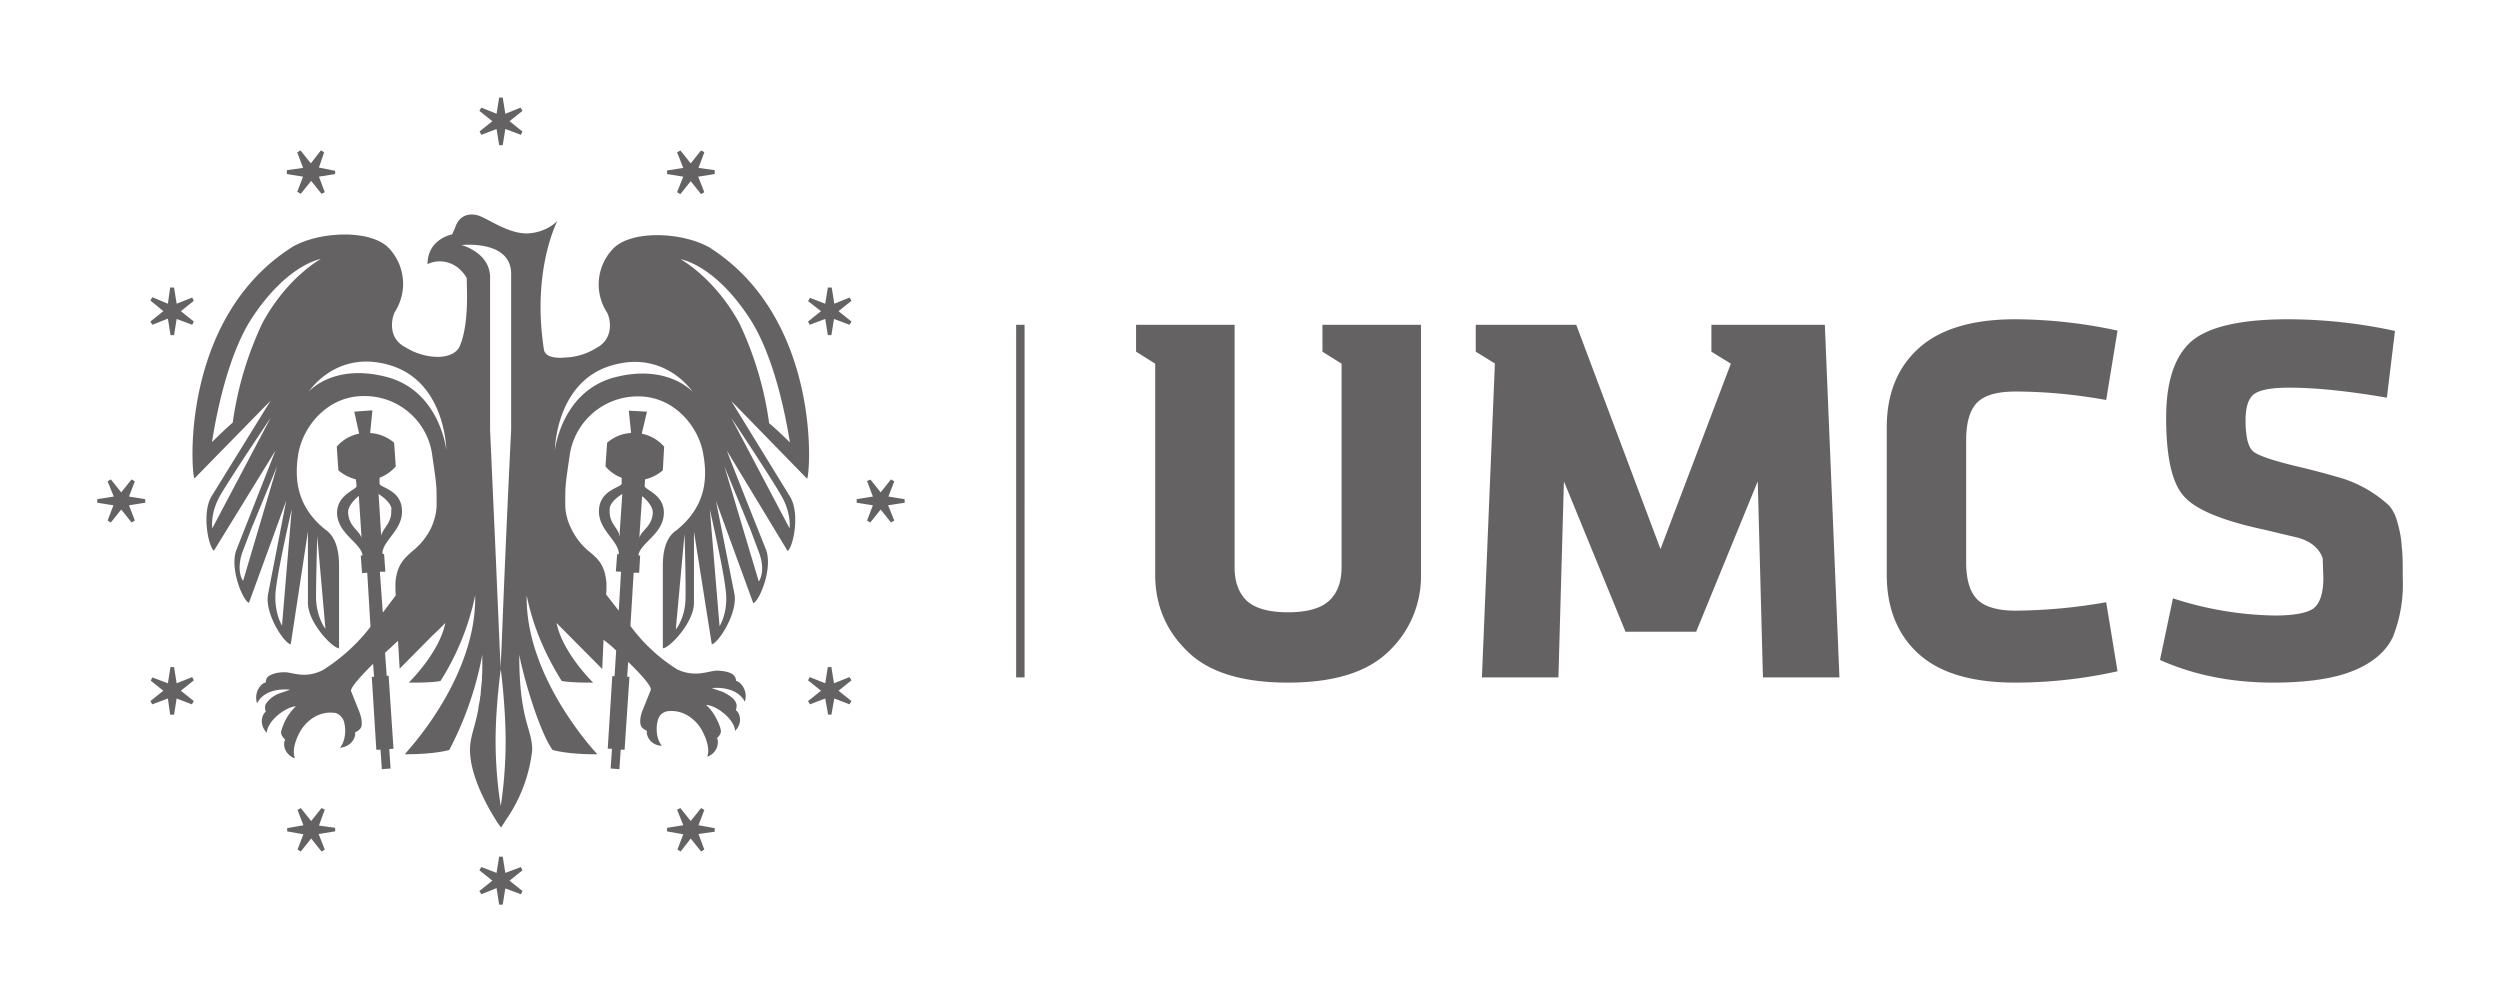
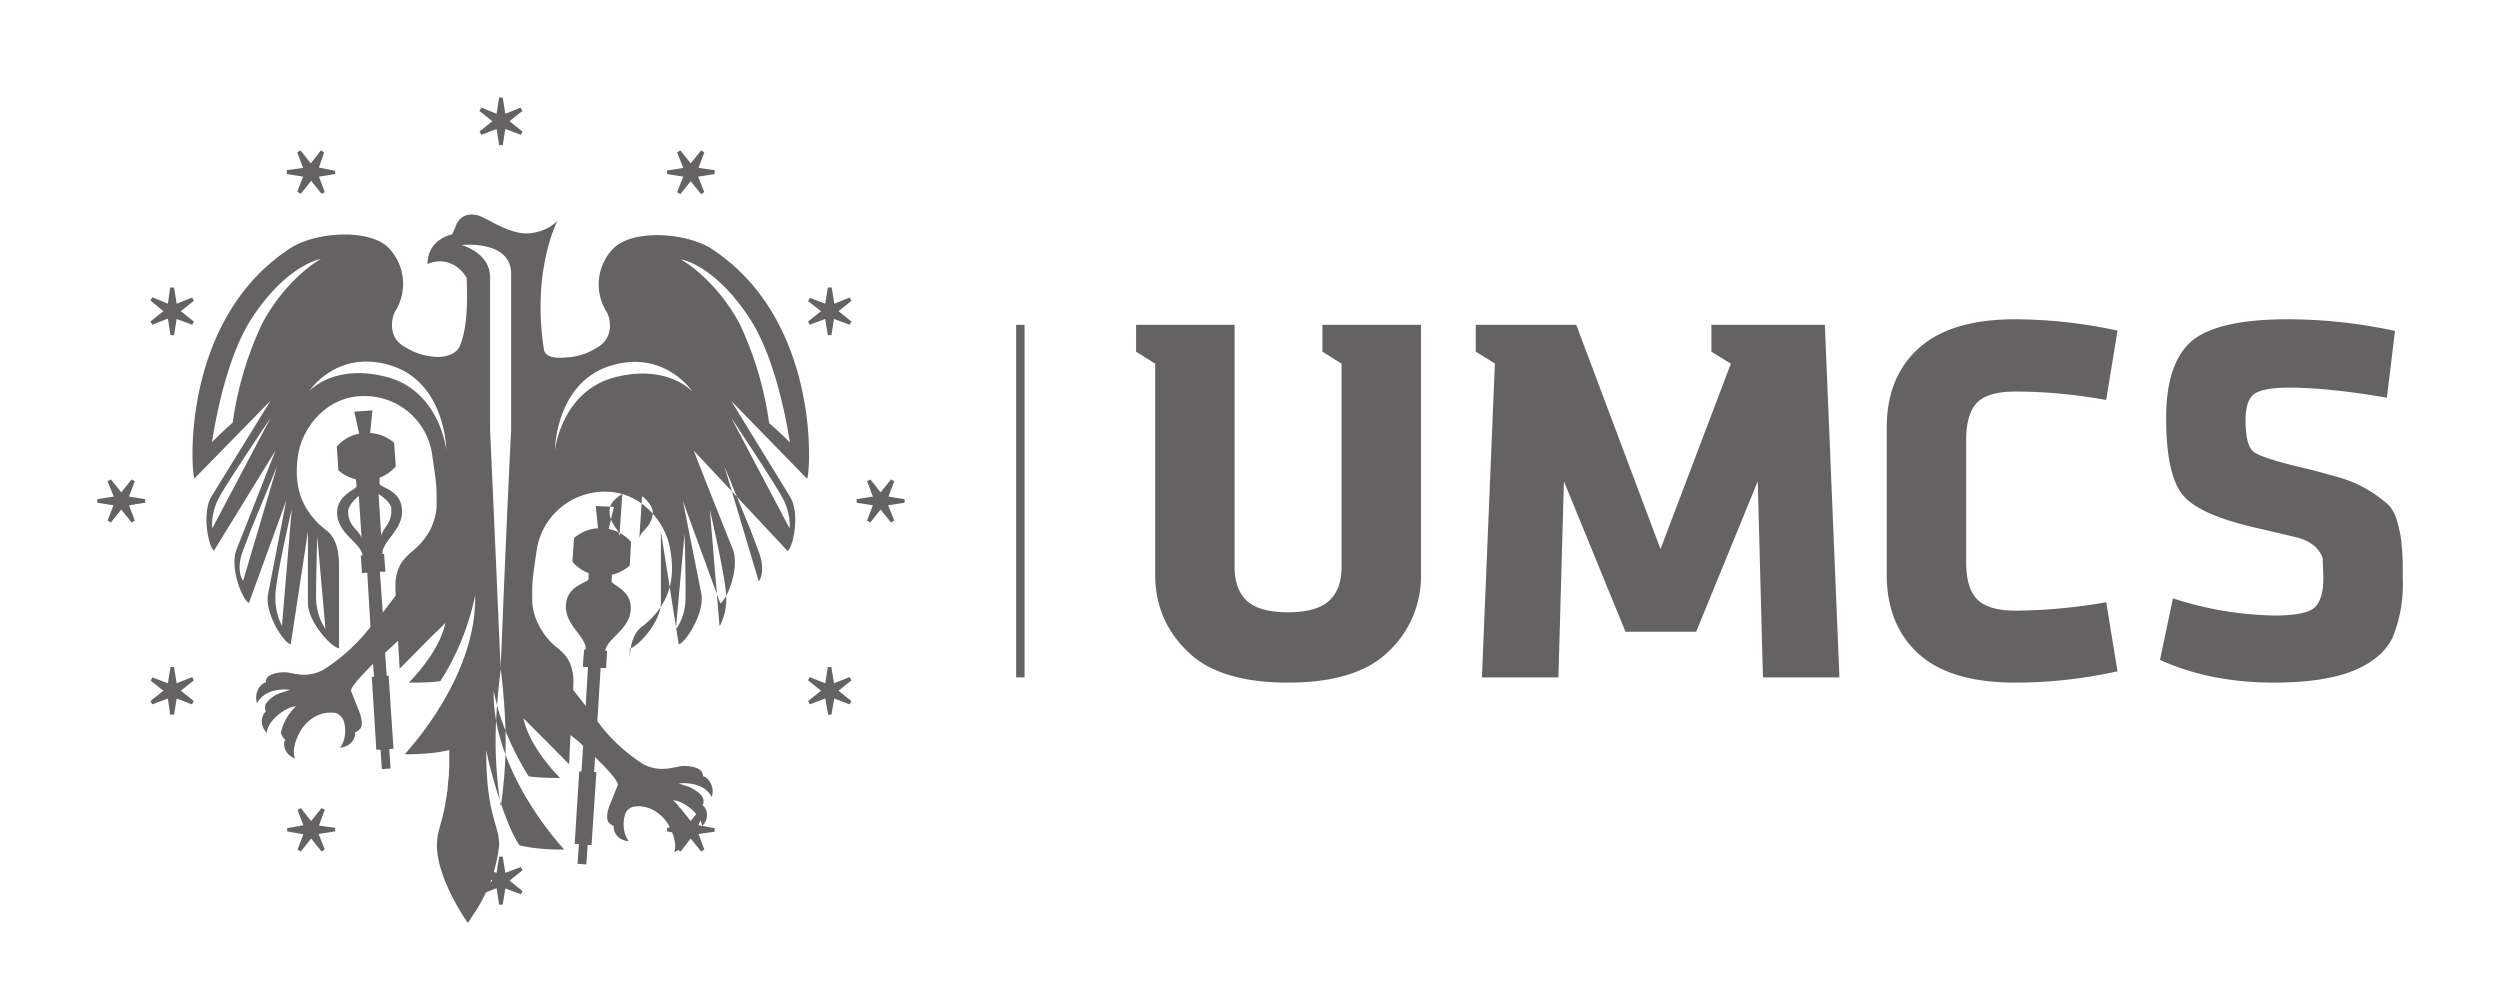
<svg xmlns="http://www.w3.org/2000/svg" width="771.3" height="309.1" xml:space="preserve">
-   <path d="M313.5 209h2.6V100.2h-2.6zm147.7-96.8-4 96.8h23.6l1.7-60.5 19 46.4h21.8l19-46.4 1.6 60.5h23.6L563 100.2h-35v8.3l6 3.7-21.7 57.2-26-69.2h-31v8.3l6 3.7m160.4 98.4a145 145 0 0 0 31.6-3.5l-3.5-21.3a167 167 0 0 1-28 2.6c-5.8 0-9.8-1.3-12-3.7-2.2-2.4-3.2-6.2-3.2-11.3v-37.6c0-5.1 1-9 3.2-11.4 2.2-2.4 6.2-3.6 12-3.6 8.6 0 18 .8 28 2.6l3.5-21.4a151.5 151.5 0 0 0-31.6-3.5c-13.2 0-23.2 3-29.8 9-6.5 5.9-9.8 14-9.8 24.4v45.4c0 10.3 3.3 18.5 9.8 24.4 6.6 6 16.6 8.9 29.8 8.9M741 168.9c-.1-2.3-.5-4.7-1.2-7.2-.6-2.6-1.6-4.5-2.8-5.8a38.7 38.7 0 0 0-14-8.2c-3.4-1-7.6-2.2-12.6-3.4-8.6-2-13.7-3.7-15.2-5-1.6-1.3-2.4-4.5-2.4-9.7 0-4 .9-6.7 2.6-8 1.8-1.3 5.3-2 10.8-2 8 0 18.1 1 30.2 3.1l2.5-20.6a156.7 156.7 0 0 0-33-3.6c-14.6 0-24.5 2.3-29.8 6.8-5.2 4.6-7.8 12.4-7.8 23.6 0 12 1.8 20 5.3 24 3.5 4.2 11.8 7.7 24.9 10.5l10.5 2.5c2.1.6 3.9 1.5 5.3 2.8 1.3 1.3 2 2.5 2.3 3.6l.2 6c0 4.6-1 7.7-2.9 9.3-1.9 1.5-6 2.3-12.1 2.3a106 106 0 0 1-31.4-5.3l-4 19c10.2 4.6 21.9 7 35 7 10.7 0 19-1.3 25-3.8 5.9-2.5 9.9-6 11.9-10.4a44 44 0 0 0 3-18c0-4.1 0-7.3-.3-9.5m-384.6 8.4c0 9.3 3.3 17.2 9.9 23.6 6.5 6.5 17 9.7 31 9.7 14.2 0 24.6-3.2 31.2-9.7a31.8 31.8 0 0 0 9.9-23.6v-77.1H408v8.3l5.9 3.7V175c0 4.6-1.3 8-3.9 10.4-2.5 2.3-6.8 3.5-12.6 3.5-6 0-10.1-1.2-12.7-3.5-2.5-2.4-3.8-5.8-3.8-10.4v-74.8h-30.4v8.3l5.9 3.7v65m-195.2 91.3-.5-1-4.8 1.8-.8-5H154l-.8 5-4.7-1.8-.6 1 4 3.2-4 3.2.6 1 4.7-1.9.8 5.1h1.1l.8-5 4.8 1.8.5-1-4-3.2 4-3.2M148 40.6l.5 1 4.7-1.8.8 5h1.1l.8-5 4.8 1.8.5-1-4-3.2 4-3.2-.6-1-4.7 1.9-.8-5H154l-.8 5-4.7-1.9-.6 1 4 3.2-4 3.2M268.5 148l-1 .4 1.8 4.8-5 .8v1.1l5 .8-1.8 4.7 1 .6 3.2-4 3.2 4 1-.6-1.9-4.7 5.1-.8V154l-5-.8 1.8-4.7-1-.6-3.2 4-3.2-4M40.6 161.2l1-.6-1.8-4.7 5-.8V154l-5-.8 1.8-4.7-1-.6-3.2 4-3.2-4-1 .6 1.9 4.7-5.1.8v1.1l5 .8-1.8 4.7 1 .6 3.2-4 3.2 4m176.7 88.7-1-.6-3.2 4-3.2-4-1 .5 1.9 4.8-5 .8v1.1l5 .9-1.8 4.7 1 .6 3.1-4 3.2 4 1-.6-1.8-4.8 5-.7v-1.1l-5-.9 1.8-4.7M91.8 59.2l1 .6 3.2-4 3.2 4 1-.5-1.8-4.8 5-.8v-1l-5-1L100 47l-1-.6-3.1 4-3.2-4-1 .6 1.8 4.8-5 .7v1.2l5 .8-1.8 4.7m11.7 197.3v-1.1l-5-.7 1.8-4.9-1-.5-3.2 4-3.2-4-1 .6 1.8 4.7-5 .9v1l5 .9-1.8 4.7 1 .6 3.2-4 3.2 4 1-.6-1.9-4.8 5-.8M205.8 52.6v1.1l5 .8-1.9 4.8 1 .6 3.2-4 3.2 4 1-.6-1.9-4.8 5.1-.8v-1.2l-5-.7 1.8-4.8-1-.6-3.2 4-3.2-4-1 .6 1.9 4.8-5 .8m50.7 153.2h-1.1l-.8 5-4.8-1.9-.5 1 4 3.2-4 3.2.6 1 4.7-1.8.9 5h1l.9-5 4.7 1.8.6-1-4-3.2 4-3.2-.6-1-4.8 1.9-.8-5M52.6 103.4h1.1l.8-5 4.8 1.8.5-1-4-3.2 4-3.2-.5-1-4.8 1.9-.8-5h-1.2l-.7 5-4.8-2-.6 1 4 3.3-4 3.2.6 1 4.8-1.9.8 5m6.6 114 .6-1-4-3.2 4-3.2-.5-1-4.8 1.9-.8-5h-1.1l-.8 5L47 209l-.5 1 3.9 3.1-4 3.2.6 1 4.8-1.8.7 5h1.2l.8-5 4.7 1.8M249.9 91.9l-.6 1 4 3.1-4 3.2.5 1 4.8-1.8.8 5h1.1l.8-5 4.8 1.8.6-1-4-3.2 4-3.2-.6-1-4.7 1.9-.8-5h-1.2l-.8 5-4.7-1.8m-6.1 44.7c-1-1-5-4.9-6.5-6a105 105 0 0 0-9.2-30.9C220.4 85.6 210 80 210 80s10 1.4 20.8 17.5c7.5 11 11.3 28.9 12.9 39m-2.5 16.7c3 5.3 2.4 9.8 2.4 9.8l-18-34.1s12.6 18.9 15.6 24.3m-10.3 8.7.2.5.2.4 3 8c2 5.8-.2 8.6-.2 8.6l-10.6-35.5 7.4 18m-6.9 21.3c.5 6.1-2 10-2 10l-3-36s4.6 19.9 5 26m-34.3-66.8c-16.5 4.3-18.5 22.5-18.5 22.5s.2-20.7 17-26c16.8-5.3 25.5 8 25.5 8s-7.6-8.7-24-4.5m21.8 68c0 6.2-3 9.8-3 9.8l2.7-29.5s.4 13.6.3 19.8m-20.4-19.2c-.3-2.5-3.3-3.7-3-8.2 0-2.3 3.4-4.4 3.9-4.7l-.8 11.6v1.3m10.2-7c-.3 4.3-3.5 5.2-4.1 7.6v-.8l.8-12c.4.2 3.4 2.8 3.3 5.1m-43.7-43.5v17.9a6064.5 6064.5 0 0 0-2.9 65.7l-.3 6.5v1.7-.2a98.7 98.7 0 0 0-.1-1.6l-.3-6.1v-.3l-.5-11.5-.6-14-1.8-40.2v-47c0-7.7-8.8-10-8.8-10s15.3-1.7 15.3 8.9zm-3.2 134s-1.6-9-1.6-20c0-10.9 1.6-22.2 1.6-22.2s1.5 11.3 1.5 22.3-1.5 19.8-1.5 19.8m-35.2-132.3c-16.5-4.3-24 4.5-24 4.5s8.6-13.3 25.4-8c16.8 5.3 17 26 17 26s-2-18.2-18.4-22.5M81 99.6a105 105 0 0 0-9.2 30.8c-1.5 1.2-5.4 5-6.4 6 1.6-10.1 5.3-28 12.8-39C89 81.4 99 79.9 99 79.9s-10.3 5.5-18 19.7m6 93.4s-2.4-3.8-2-10c.4-6 5-25.9 5-25.9zm-12-13.8s-2.2-2.7-.3-8.6l3-7.9.2-.5.2-.4 7.4-18zm36.5-13.3c-.7-2.4-3.8-3.3-4.1-7.7-.2-2.3 2.9-4.9 3.3-5.2l.8 12.2v.7m9.2-8.8c.3 4.5-2.7 5.7-3 8.2l-.2-1.5-.7-11.4c.4.3 3.8 2.4 4 4.7m-23 7.4 2.6 29.5s-2.8-3.5-2.9-9.7c0-6.1.4-19.8.4-19.8M65.5 163s-.7-4.5 2.3-9.9c3-5.3 15.7-24.2 15.7-24.2zm153.1-86.8c-8.5-4.7-24.3-5.3-29.7.8a15.9 15.9 0 0 0-1.7 19.3c1 1.5 2.6 8.1-3.3 11.1a19 19 0 0 1-9.6 2.9s-6 .8-6.5-2.5C164 83.2 172 68.1 172 68.1s-3 3.5-9 3.9c-6 .3-12.3-4.5-15.4-5.5-3-.9-6 0-7.2 3.8l-.9 2s-7.6 1.4-7.6 9.2c0 0 4.3-2.4 9 .8.3.2 2 1.5 3.1 3.5 0 3.2.8 14.5-2.3 21.3-1.8 3.3-6.9 3-6.9 3-1 0-5.3-.2-9.6-2.9-6-3-4.2-9.6-3.3-11.1a16 16 0 0 0-1.7-19.3c-5.4-6.1-21.2-5.5-29.7-.8C55.3 98 59 146.5 60 147.6l23.5-24-18.1 29.3c-3.3 5.1-1.1 15.8.6 17L85 139l-12 30.5c-2.3 5.7 1.9 15.8 3.8 16.5l11.5-31.5-5.6 28.8c-1.1 6 4.9 15.1 7 15.5L95 164v22c0 6.1 7.6 14 9.6 14v-25.6c0-3.8-.7-8.6-4.2-11-8.8-7-9.6-15.5-8.4-23.2 1.4-8.6 9-18 20.1-18a21 21 0 0 1 21.3 18.6c1.4 9.5 1.3 9 1.3 15.3-.1 2.5-.8 4.8-1.7 6.8a20.8 20.8 0 0 1-5.6 7c-3 2.6-4.9 4.5-5.4 9.8v2.3l.1 1.7-4 5.3-.9-12.6h1.7l-.4-5.5h-.5v-.5c.4-3.9 6.5-7.2 6-13.2-.3-6.2-7-6.8-6.9-8v-1.8c1.8-.7 3.5-1.8 5-3.5l-.5-7.3a12.4 12.4 0 0 0-7.4-3l.7-7-5.6.4 1.5 6.8a12 12 0 0 0-6.9 4l.5 7.3c1.6 1.4 3.5 2.3 5.4 2.8l.2 1.9v.1c.2 1.2-6.3 2.6-6 8.8.5 6 6.9 8.6 7.8 12.3v.4h-.5l.4 5.4 1.6-.1 1 16.7a56.4 56.4 0 0 1-14.8 13.4c-5.6 2.7-9.1.6-11.7.6-2.5 0-4 .6-4.9 1.2-1 .7-.9 2-.9 2-1.2 0-3.8 2.7-2.7 6.4 2.7-5.3 10.2-4.2 10.2-4.2L86 214a8.7 8.7 0 0 0-4 3.2c-.5 1 0 2.4 0 2.4-1 .6-2.3 3.7.3 6.5.3-4 6-8 9-8.2a16 16 0 0 0-4.6 8c0 1.2 1.3 2.3 1.3 2.3-.7 1-.6 4.4 3 5.8-1.4-3.7 1.9-8.8 1.9-8.8s3.4-5.9 10-5.3c1 0 2 .6 2.8 1.8.8 1.1 1.6 5.9-.8 9 3.8-.4 5-3.6 4.6-4.7 0 0 1.6-.7 2-1.8.2-1 .2-2.6-.8-5l-2.4-6c-.2-1.1 3.2-4.8 6.8-8.4l.3 4h-.7l1.4 22.5h1.3l.4 6 2.7-.2-.4-6 1.3-.1-1.5-22.5h-.6l-.5-7.1 4-3.7.5 8.6 9.8-9.9 2.3-2.2 2-2c-1.9 9.3-11.3 18.4-11.3 18.4h1c2 0 6.2 0 8.8-.5a79.3 79.3 0 0 0 10.7-26.4c.4 20-13 38.6-19 45.8l-2.7 3.2h.7c2.1 0 8.3-.1 13-1.3a104 104 0 0 0 10.2-29.4v2a64.3 64.3 0 0 1 0 2.1v1.1l-.1 1.6v1l-.1.8-.1 1a88.2 88.2 0 0 0-.2 2.3v.4l-.2.9v.4l-.5 2.7v.3c-1.1 6.1-2.6 8.6-2.6 12.8 0 7.7 5.1 17 7.8 21.3 1 1.7 1.8 2.6 1.8 2.6l1.6-2.5a46.6 46.6 0 0 0 8-21.4c0-6.7-4-9-4-29.4 1.4 7.3 6.2 23.7 10.3 29.4 5.9 1.5 13.8 1.3 13.8 1.3s-22.3-23.4-21.8-49c2 10 6 18.7 10.8 26.4 3.4.6 9.7.5 9.7.5s-9.4-9.1-11.3-18.4l14.1 14.2.4-9a36 36 0 0 1 3.9 3.3l-.5 7.9h-.7l-1.4 22.4h1.3l-.4 6.1 2.7.2.4-6h1.2l1.5-22.5h-.7l.3-4.6c3.7 3.6 7.2 7.4 7 8.6l-2.4 6c-1 2.3-1 4-.7 5 .3 1 1.9 1.7 1.9 1.7-.3 1.2.8 4.4 4.6 4.6-2.4-3-1.6-7.7-.8-9a3.7 3.7 0 0 1 2.8-1.7c6.6-.6 10 5.3 10 5.3s3.3 5.2 2 8.8c3.5-1.4 3.6-4.8 3-5.8 0 0 1.3-1 1.2-2.2 0-1.1-1.9-5.9-4.6-8 3 0 8.7 4.2 9 8 2.6-2.7 1.3-5.8.2-6.4 0 0 .6-1.4 0-2.4-.4-1-1.6-2-3.9-3.2l-3.5-1.2s7.5-1 10.2 4.2c1.1-3.6-1.5-6.3-2.7-6.4 0 0 0-1.3-1-2-.7-.6-2.3-1.1-4.8-1.2-2.6 0-6.8 2.3-12.4-.4a52 52 0 0 1-14.4-13.4l1-16.4h1.7l.3-5.3h-.5v-.4c1-3.7 7.4-6.3 7.8-12.3.4-6.2-6.1-7.6-5.9-8.8l.1-2a13 13 0 0 0 5.5-2.8l.4-7.3a12.4 12.4 0 0 0-6.9-4l1.6-6.8-5.6-.3.7 6.9c-2.7.1-5.3 1.2-7.4 3l-.5 7.3a12 12 0 0 0 5 3.5v1.8c0 1.2-6.6 1.8-7 8-.4 6 5.6 9.3 6.1 13.2v.6h-.5l-.4 5.3 1.6.1-.7 12-3.9-5 .1-1.3v-2.3c-.5-5.3-2.3-7.2-5.4-9.7a20.7 20.7 0 0 1-5.5-7.1 17 17 0 0 1-1.8-6.8c0-6.3-.1-5.8 1.3-15.3a21.2 21.2 0 0 1 21.3-18.6c11 0 18.7 9.4 20 18 1.4 7.8.5 16.2-8.3 23.3-3.5 2.3-4.2 7-4.2 10.9V200c2 0 9.6-7.9 9.6-14v-22l5.5 34.8c2-.4 8-9.5 7-15.5l-5.7-28.7 11.5 31.5c2-.8 6.1-10.9 3.9-16.6 0 0-12-30-12-30.4L243 170c1.7-1.2 4-11.8.6-17l-18-29.3 23.4 24c1-1 4.7-49.6-30.5-71.6" fill="#656263" />
+   <path d="M313.5 209h2.6V100.2h-2.6zm147.7-96.8-4 96.8h23.6l1.7-60.5 19 46.4h21.8l19-46.4 1.6 60.5h23.6L563 100.2h-35v8.3l6 3.7-21.7 57.2-26-69.2h-31v8.3l6 3.7m160.4 98.4a145 145 0 0 0 31.6-3.5l-3.5-21.3a167 167 0 0 1-28 2.6c-5.8 0-9.8-1.3-12-3.7-2.2-2.4-3.2-6.2-3.2-11.3v-37.6c0-5.1 1-9 3.2-11.4 2.2-2.4 6.2-3.6 12-3.6 8.6 0 18 .8 28 2.6l3.5-21.4a151.5 151.5 0 0 0-31.6-3.5c-13.2 0-23.2 3-29.8 9-6.5 5.9-9.8 14-9.8 24.4v45.4c0 10.3 3.3 18.5 9.8 24.4 6.6 6 16.6 8.9 29.8 8.9M741 168.9c-.1-2.3-.5-4.7-1.2-7.2-.6-2.6-1.6-4.5-2.8-5.8a38.7 38.7 0 0 0-14-8.2c-3.4-1-7.6-2.2-12.6-3.4-8.6-2-13.7-3.7-15.2-5-1.6-1.3-2.4-4.5-2.4-9.7 0-4 .9-6.7 2.6-8 1.8-1.3 5.3-2 10.8-2 8 0 18.1 1 30.2 3.1l2.5-20.6a156.7 156.7 0 0 0-33-3.6c-14.6 0-24.5 2.3-29.8 6.8-5.2 4.6-7.8 12.4-7.8 23.6 0 12 1.8 20 5.3 24 3.5 4.2 11.8 7.7 24.9 10.5l10.5 2.5c2.1.6 3.9 1.5 5.3 2.8 1.3 1.3 2 2.5 2.3 3.6l.2 6c0 4.6-1 7.7-2.9 9.3-1.9 1.5-6 2.3-12.1 2.3a106 106 0 0 1-31.4-5.3l-4 19c10.2 4.6 21.9 7 35 7 10.7 0 19-1.3 25-3.8 5.9-2.5 9.9-6 11.9-10.4a44 44 0 0 0 3-18c0-4.1 0-7.3-.3-9.5m-384.6 8.4c0 9.3 3.3 17.2 9.9 23.6 6.5 6.5 17 9.7 31 9.7 14.2 0 24.6-3.2 31.2-9.7a31.8 31.8 0 0 0 9.9-23.6v-77.1H408v8.3l5.9 3.7V175c0 4.6-1.3 8-3.9 10.4-2.5 2.3-6.8 3.5-12.6 3.5-6 0-10.1-1.2-12.7-3.5-2.5-2.4-3.8-5.8-3.8-10.4v-74.8h-30.4v8.3l5.9 3.7v65m-195.2 91.3-.5-1-4.8 1.8-.8-5H154l-.8 5-4.7-1.8-.6 1 4 3.2-4 3.2.6 1 4.7-1.9.8 5.1h1.1l.8-5 4.8 1.8.5-1-4-3.2 4-3.2M148 40.6l.5 1 4.7-1.8.8 5h1.1l.8-5 4.8 1.8.5-1-4-3.2 4-3.2-.6-1-4.7 1.9-.8-5H154l-.8 5-4.7-1.9-.6 1 4 3.2-4 3.2M268.5 148l-1 .4 1.8 4.8-5 .8v1.1l5 .8-1.8 4.7 1 .6 3.2-4 3.2 4 1-.6-1.9-4.7 5.1-.8V154l-5-.8 1.8-4.7-1-.6-3.2 4-3.2-4M40.6 161.2l1-.6-1.8-4.7 5-.8V154l-5-.8 1.8-4.7-1-.6-3.2 4-3.2-4-1 .6 1.9 4.7-5.1.8v1.1l5 .8-1.8 4.7 1 .6 3.2-4 3.2 4m176.7 88.7-1-.6-3.2 4-3.2-4-1 .5 1.9 4.8-5 .8v1.1l5 .9-1.8 4.7 1 .6 3.1-4 3.2 4 1-.6-1.8-4.8 5-.7v-1.1l-5-.9 1.8-4.7M91.8 59.2l1 .6 3.2-4 3.2 4 1-.5-1.8-4.8 5-.8v-1l-5-1L100 47l-1-.6-3.1 4-3.2-4-1 .6 1.8 4.8-5 .7v1.2l5 .8-1.8 4.7m11.7 197.3v-1.1l-5-.7 1.8-4.9-1-.5-3.2 4-3.2-4-1 .6 1.8 4.7-5 .9v1l5 .9-1.8 4.7 1 .6 3.2-4 3.2 4 1-.6-1.9-4.8 5-.8M205.8 52.6v1.1l5 .8-1.9 4.8 1 .6 3.2-4 3.2 4 1-.6-1.9-4.8 5.1-.8v-1.2l-5-.7 1.8-4.8-1-.6-3.2 4-3.2-4-1 .6 1.9 4.8-5 .8m50.7 153.2h-1.1l-.8 5-4.8-1.9-.5 1 4 3.2-4 3.2.6 1 4.7-1.8.9 5h1l.9-5 4.7 1.8.6-1-4-3.2 4-3.2-.6-1-4.8 1.9-.8-5M52.6 103.4h1.1l.8-5 4.8 1.8.5-1-4-3.2 4-3.2-.5-1-4.8 1.9-.8-5h-1.2l-.7 5-4.8-2-.6 1 4 3.3-4 3.2.6 1 4.8-1.9.8 5m6.6 114 .6-1-4-3.2 4-3.2-.5-1-4.8 1.9-.8-5h-1.1l-.8 5L47 209l-.5 1 3.9 3.1-4 3.2.6 1 4.8-1.8.7 5h1.2l.8-5 4.7 1.8M249.9 91.9l-.6 1 4 3.1-4 3.2.5 1 4.8-1.8.8 5h1.1l.8-5 4.8 1.8.6-1-4-3.2 4-3.2-.6-1-4.7 1.9-.8-5h-1.2l-.8 5-4.7-1.8m-6.1 44.7c-1-1-5-4.9-6.5-6a105 105 0 0 0-9.2-30.9C220.4 85.6 210 80 210 80s10 1.4 20.8 17.5c7.5 11 11.3 28.9 12.9 39m-2.5 16.7c3 5.3 2.4 9.8 2.4 9.8l-18-34.1s12.6 18.9 15.6 24.3m-10.3 8.7.2.5.2.4 3 8c2 5.8-.2 8.6-.2 8.6l-10.6-35.5 7.4 18m-6.9 21.3c.5 6.1-2 10-2 10l-3-36s4.6 19.9 5 26m-34.3-66.8c-16.5 4.3-18.5 22.5-18.5 22.5s.2-20.7 17-26c16.8-5.3 25.5 8 25.5 8s-7.6-8.7-24-4.5m21.8 68c0 6.2-3 9.8-3 9.8l2.7-29.5s.4 13.6.3 19.8m-20.4-19.2c-.3-2.5-3.3-3.7-3-8.2 0-2.3 3.4-4.4 3.9-4.7l-.8 11.6v1.3m10.2-7c-.3 4.3-3.5 5.2-4.1 7.6v-.8l.8-12c.4.2 3.4 2.8 3.3 5.1m-43.7-43.5v17.9a6064.5 6064.5 0 0 0-2.9 65.7l-.3 6.5v1.7-.2a98.7 98.7 0 0 0-.1-1.6l-.3-6.1v-.3l-.5-11.5-.6-14-1.8-40.2v-47c0-7.7-8.8-10-8.8-10s15.3-1.7 15.3 8.9zm-3.2 134s-1.6-9-1.6-20c0-10.9 1.6-22.2 1.6-22.2s1.5 11.3 1.5 22.3-1.5 19.8-1.5 19.8m-35.2-132.3c-16.5-4.3-24 4.5-24 4.5s8.6-13.3 25.4-8c16.8 5.3 17 26 17 26s-2-18.2-18.4-22.5M81 99.6a105 105 0 0 0-9.2 30.8c-1.5 1.2-5.4 5-6.4 6 1.6-10.1 5.3-28 12.8-39C89 81.4 99 79.9 99 79.9s-10.3 5.5-18 19.7m6 93.4s-2.4-3.8-2-10c.4-6 5-25.9 5-25.9zm-12-13.8s-2.2-2.7-.3-8.6l3-7.9.2-.5.2-.4 7.4-18zm36.5-13.3c-.7-2.4-3.8-3.3-4.1-7.7-.2-2.3 2.9-4.9 3.3-5.2l.8 12.2v.7m9.2-8.8c.3 4.5-2.7 5.7-3 8.2l-.2-1.5-.7-11.4c.4.3 3.8 2.4 4 4.7m-23 7.4 2.6 29.5s-2.8-3.5-2.9-9.7c0-6.1.4-19.8.4-19.8M65.5 163s-.7-4.5 2.3-9.9c3-5.3 15.7-24.2 15.7-24.2zm153.1-86.8c-8.5-4.7-24.3-5.3-29.7.8a15.9 15.9 0 0 0-1.7 19.3c1 1.5 2.6 8.1-3.3 11.1a19 19 0 0 1-9.6 2.9s-6 .8-6.5-2.5C164 83.2 172 68.1 172 68.1s-3 3.5-9 3.9c-6 .3-12.3-4.5-15.4-5.5-3-.9-6 0-7.2 3.8l-.9 2s-7.6 1.4-7.6 9.2c0 0 4.3-2.4 9 .8.3.2 2 1.5 3.1 3.5 0 3.2.8 14.5-2.3 21.3-1.8 3.3-6.9 3-6.9 3-1 0-5.3-.2-9.6-2.9-6-3-4.2-9.6-3.3-11.1a16 16 0 0 0-1.7-19.3c-5.4-6.1-21.2-5.5-29.7-.8C55.3 98 59 146.5 60 147.6l23.5-24-18.1 29.3c-3.3 5.1-1.1 15.8.6 17L85 139l-12 30.5c-2.3 5.7 1.9 15.8 3.8 16.5l11.5-31.5-5.6 28.8c-1.1 6 4.9 15.1 7 15.5L95 164v22c0 6.1 7.6 14 9.6 14v-25.6c0-3.8-.7-8.6-4.2-11-8.8-7-9.6-15.5-8.4-23.2 1.4-8.6 9-18 20.1-18a21 21 0 0 1 21.3 18.6c1.4 9.5 1.3 9 1.3 15.3-.1 2.5-.8 4.8-1.7 6.8a20.8 20.8 0 0 1-5.6 7c-3 2.6-4.9 4.5-5.4 9.8v2.3l.1 1.7-4 5.3-.9-12.6h1.7l-.4-5.5h-.5v-.5c.4-3.9 6.5-7.2 6-13.2-.3-6.2-7-6.8-6.9-8v-1.8c1.8-.7 3.5-1.8 5-3.5l-.5-7.3a12.4 12.4 0 0 0-7.4-3l.7-7-5.6.4 1.5 6.8a12 12 0 0 0-6.9 4l.5 7.3c1.6 1.4 3.5 2.3 5.4 2.8l.2 1.9v.1c.2 1.2-6.3 2.6-6 8.8.5 6 6.9 8.6 7.8 12.3v.4h-.5l.4 5.4 1.6-.1 1 16.7a56.4 56.4 0 0 1-14.8 13.4c-5.6 2.7-9.1.6-11.7.6-2.5 0-4 .6-4.9 1.2-1 .7-.9 2-.9 2-1.2 0-3.8 2.7-2.7 6.4 2.7-5.3 10.2-4.2 10.2-4.2L86 214a8.7 8.7 0 0 0-4 3.2c-.5 1 0 2.4 0 2.4-1 .6-2.3 3.7.3 6.5.3-4 6-8 9-8.2a16 16 0 0 0-4.6 8c0 1.2 1.3 2.3 1.3 2.3-.7 1-.6 4.4 3 5.8-1.4-3.7 1.9-8.8 1.9-8.8s3.4-5.9 10-5.3c1 0 2 .6 2.8 1.8.8 1.1 1.6 5.9-.8 9 3.8-.4 5-3.6 4.6-4.7 0 0 1.6-.7 2-1.8.2-1 .2-2.6-.8-5l-2.4-6c-.2-1.1 3.2-4.8 6.8-8.4l.3 4h-.7l1.4 22.5h1.3l.4 6 2.7-.2-.4-6 1.3-.1-1.5-22.5h-.6l-.5-7.1 4-3.7.5 8.6 9.8-9.9 2.3-2.2 2-2c-1.9 9.3-11.3 18.4-11.3 18.4h1c2 0 6.2 0 8.8-.5a79.3 79.3 0 0 0 10.7-26.4c.4 20-13 38.6-19 45.8l-2.7 3.2h.7c2.1 0 8.3-.1 13-1.3v2a64.3 64.3 0 0 1 0 2.1v1.1l-.1 1.6v1l-.1.8-.1 1a88.2 88.2 0 0 0-.2 2.3v.4l-.2.9v.4l-.5 2.7v.3c-1.1 6.1-2.6 8.6-2.6 12.8 0 7.7 5.1 17 7.8 21.3 1 1.7 1.8 2.6 1.8 2.6l1.6-2.5a46.6 46.6 0 0 0 8-21.4c0-6.7-4-9-4-29.4 1.4 7.3 6.2 23.7 10.3 29.4 5.9 1.5 13.8 1.3 13.8 1.3s-22.3-23.4-21.8-49c2 10 6 18.7 10.8 26.4 3.4.6 9.7.5 9.7.5s-9.4-9.1-11.3-18.4l14.1 14.2.4-9a36 36 0 0 1 3.9 3.3l-.5 7.9h-.7l-1.4 22.4h1.3l-.4 6.1 2.7.2.4-6h1.2l1.5-22.5h-.7l.3-4.6c3.7 3.6 7.2 7.4 7 8.6l-2.4 6c-1 2.3-1 4-.7 5 .3 1 1.9 1.7 1.9 1.7-.3 1.2.8 4.4 4.6 4.6-2.4-3-1.6-7.7-.8-9a3.7 3.7 0 0 1 2.8-1.7c6.6-.6 10 5.3 10 5.3s3.3 5.2 2 8.8c3.5-1.4 3.6-4.8 3-5.8 0 0 1.3-1 1.2-2.2 0-1.1-1.9-5.9-4.6-8 3 0 8.7 4.2 9 8 2.6-2.7 1.3-5.8.2-6.4 0 0 .6-1.4 0-2.4-.4-1-1.6-2-3.9-3.2l-3.5-1.2s7.5-1 10.2 4.2c1.1-3.6-1.5-6.3-2.7-6.4 0 0 0-1.3-1-2-.7-.6-2.3-1.1-4.8-1.2-2.6 0-6.8 2.3-12.4-.4a52 52 0 0 1-14.4-13.4l1-16.4h1.7l.3-5.3h-.5v-.4c1-3.7 7.4-6.3 7.8-12.3.4-6.2-6.1-7.6-5.9-8.8l.1-2a13 13 0 0 0 5.5-2.8l.4-7.3a12.4 12.4 0 0 0-6.9-4l1.6-6.8-5.6-.3.7 6.9c-2.7.1-5.3 1.2-7.4 3l-.5 7.3a12 12 0 0 0 5 3.5v1.8c0 1.2-6.6 1.8-7 8-.4 6 5.6 9.3 6.1 13.2v.6h-.5l-.4 5.3 1.6.1-.7 12-3.9-5 .1-1.3v-2.3c-.5-5.3-2.3-7.2-5.4-9.7a20.7 20.7 0 0 1-5.5-7.1 17 17 0 0 1-1.8-6.8c0-6.3-.1-5.8 1.3-15.3a21.2 21.2 0 0 1 21.3-18.6c11 0 18.7 9.4 20 18 1.4 7.8.5 16.2-8.3 23.3-3.5 2.3-4.2 7-4.2 10.9V200c2 0 9.6-7.9 9.6-14v-22l5.5 34.8c2-.4 8-9.5 7-15.5l-5.7-28.7 11.5 31.5c2-.8 6.1-10.9 3.9-16.6 0 0-12-30-12-30.4L243 170c1.7-1.2 4-11.8.6-17l-18-29.3 23.4 24c1-1 4.7-49.6-30.5-71.6" fill="#656263" />
</svg>